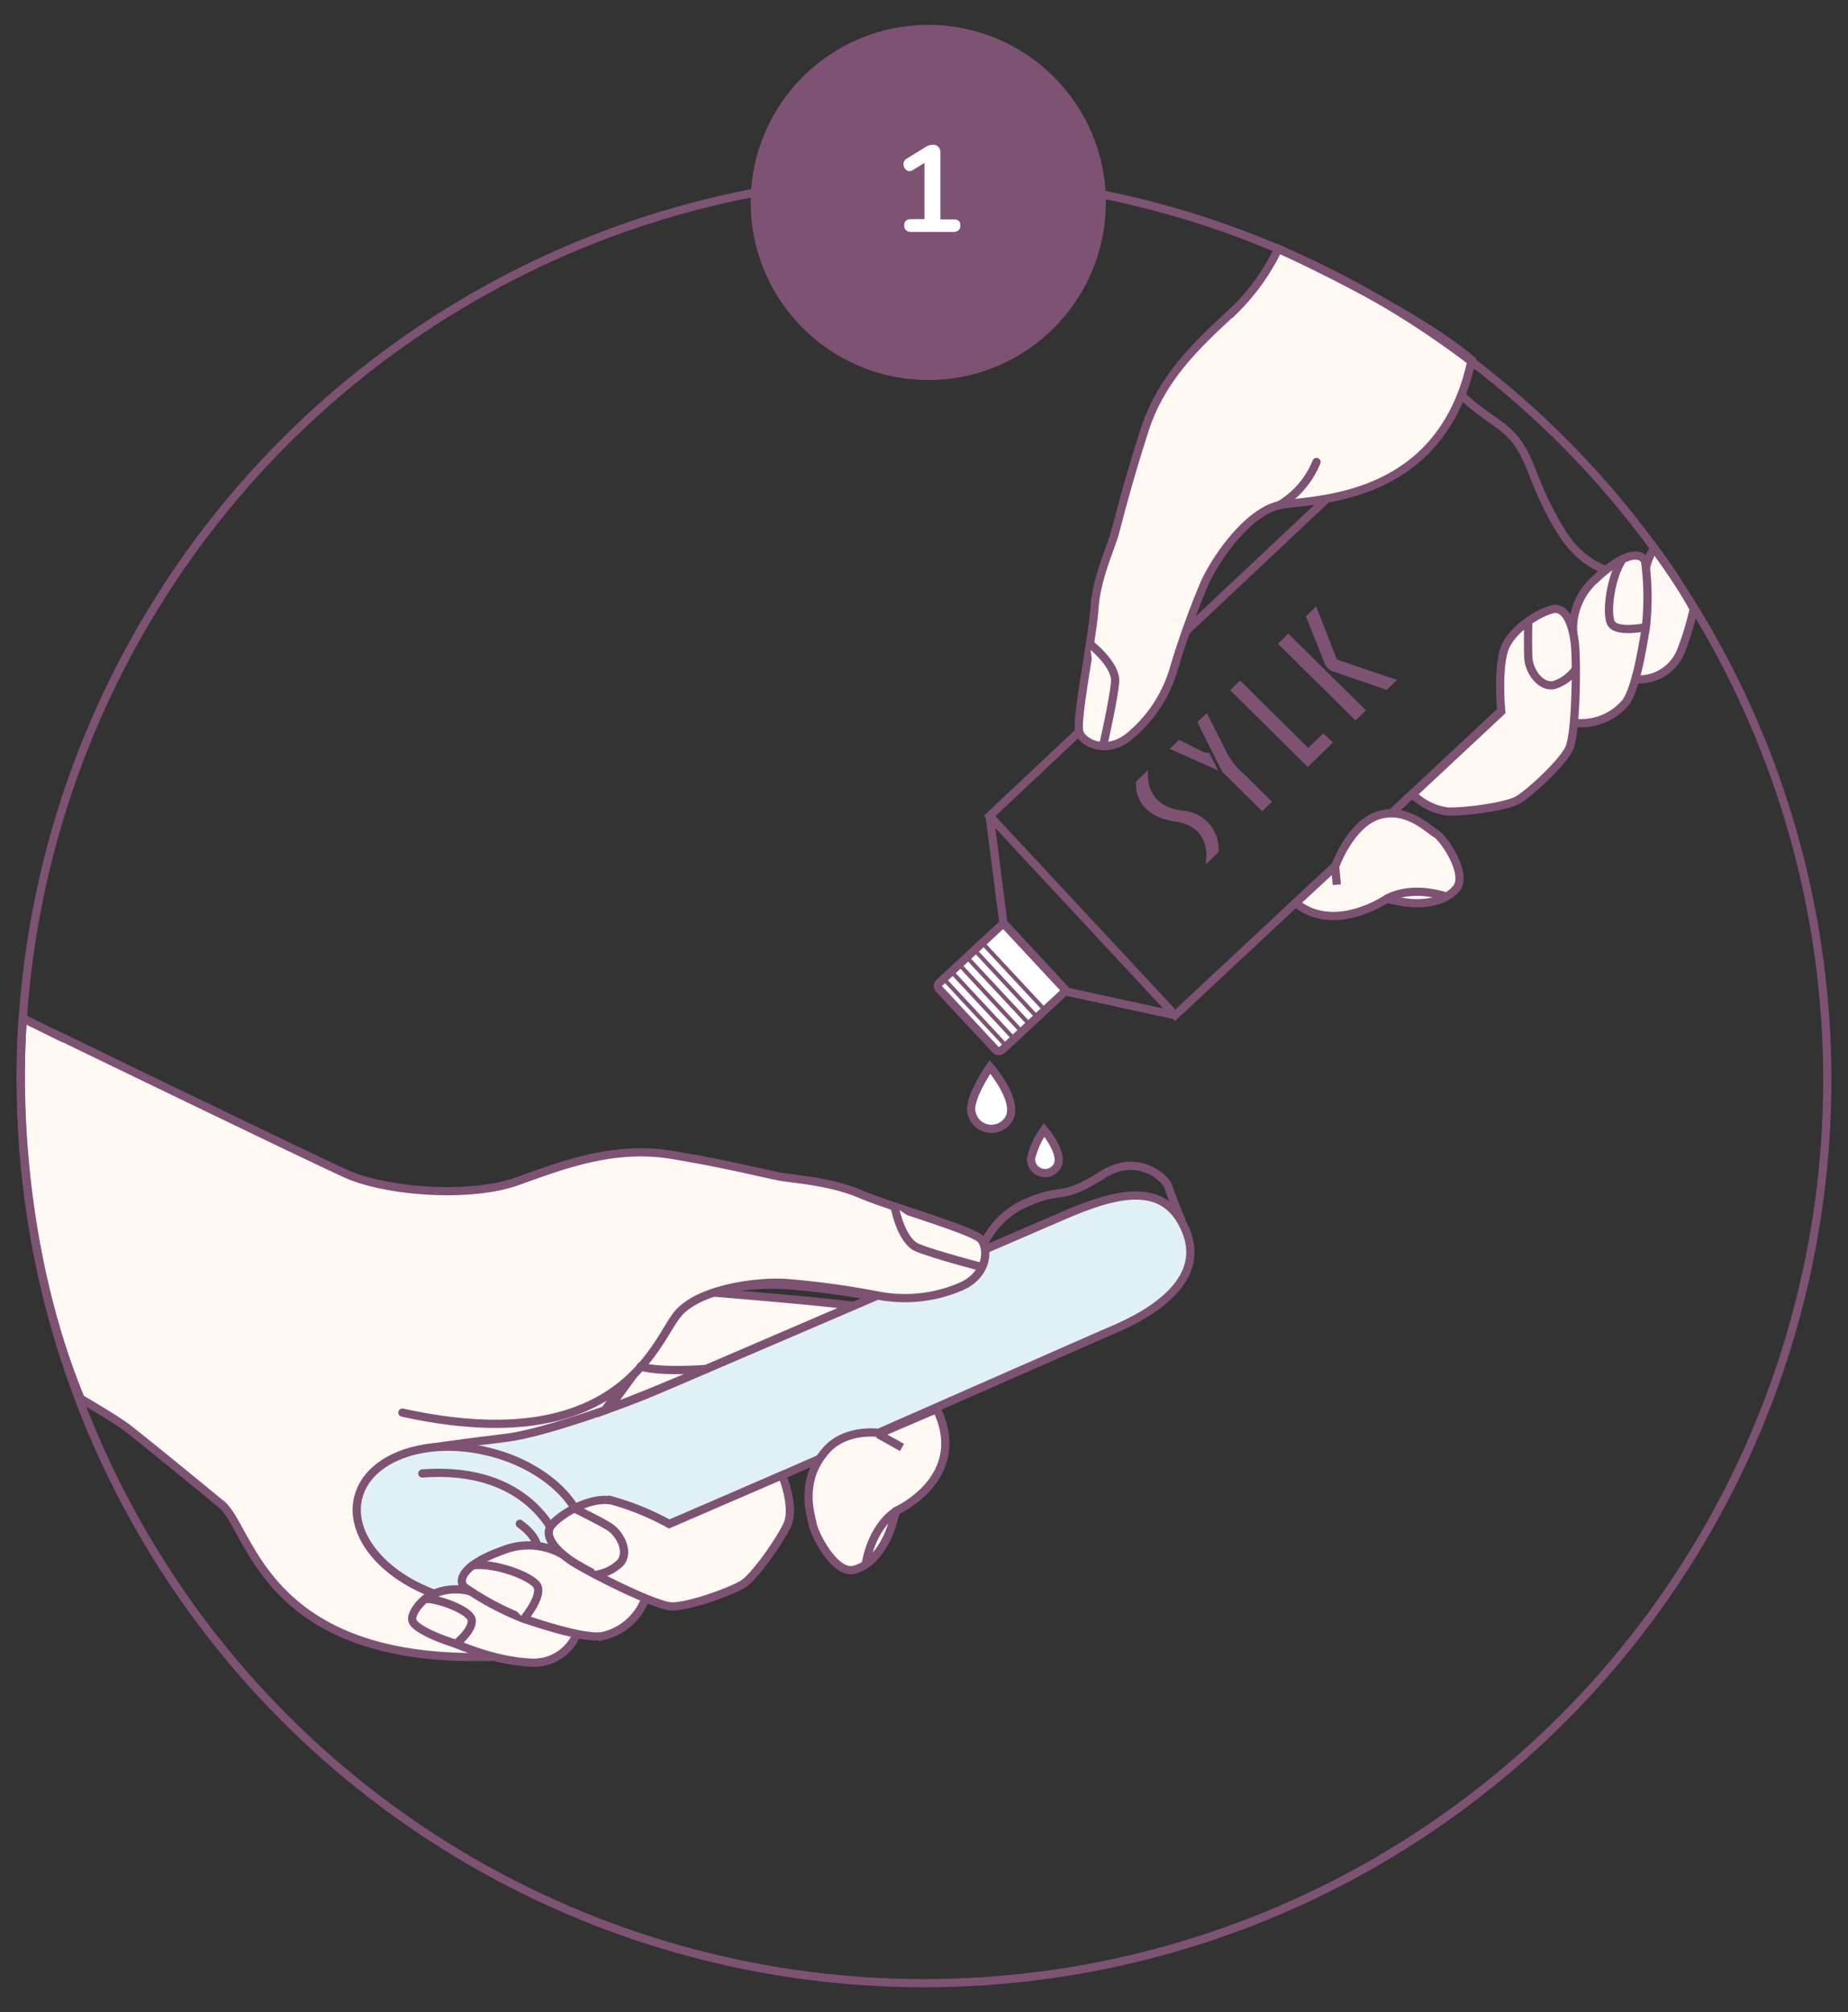
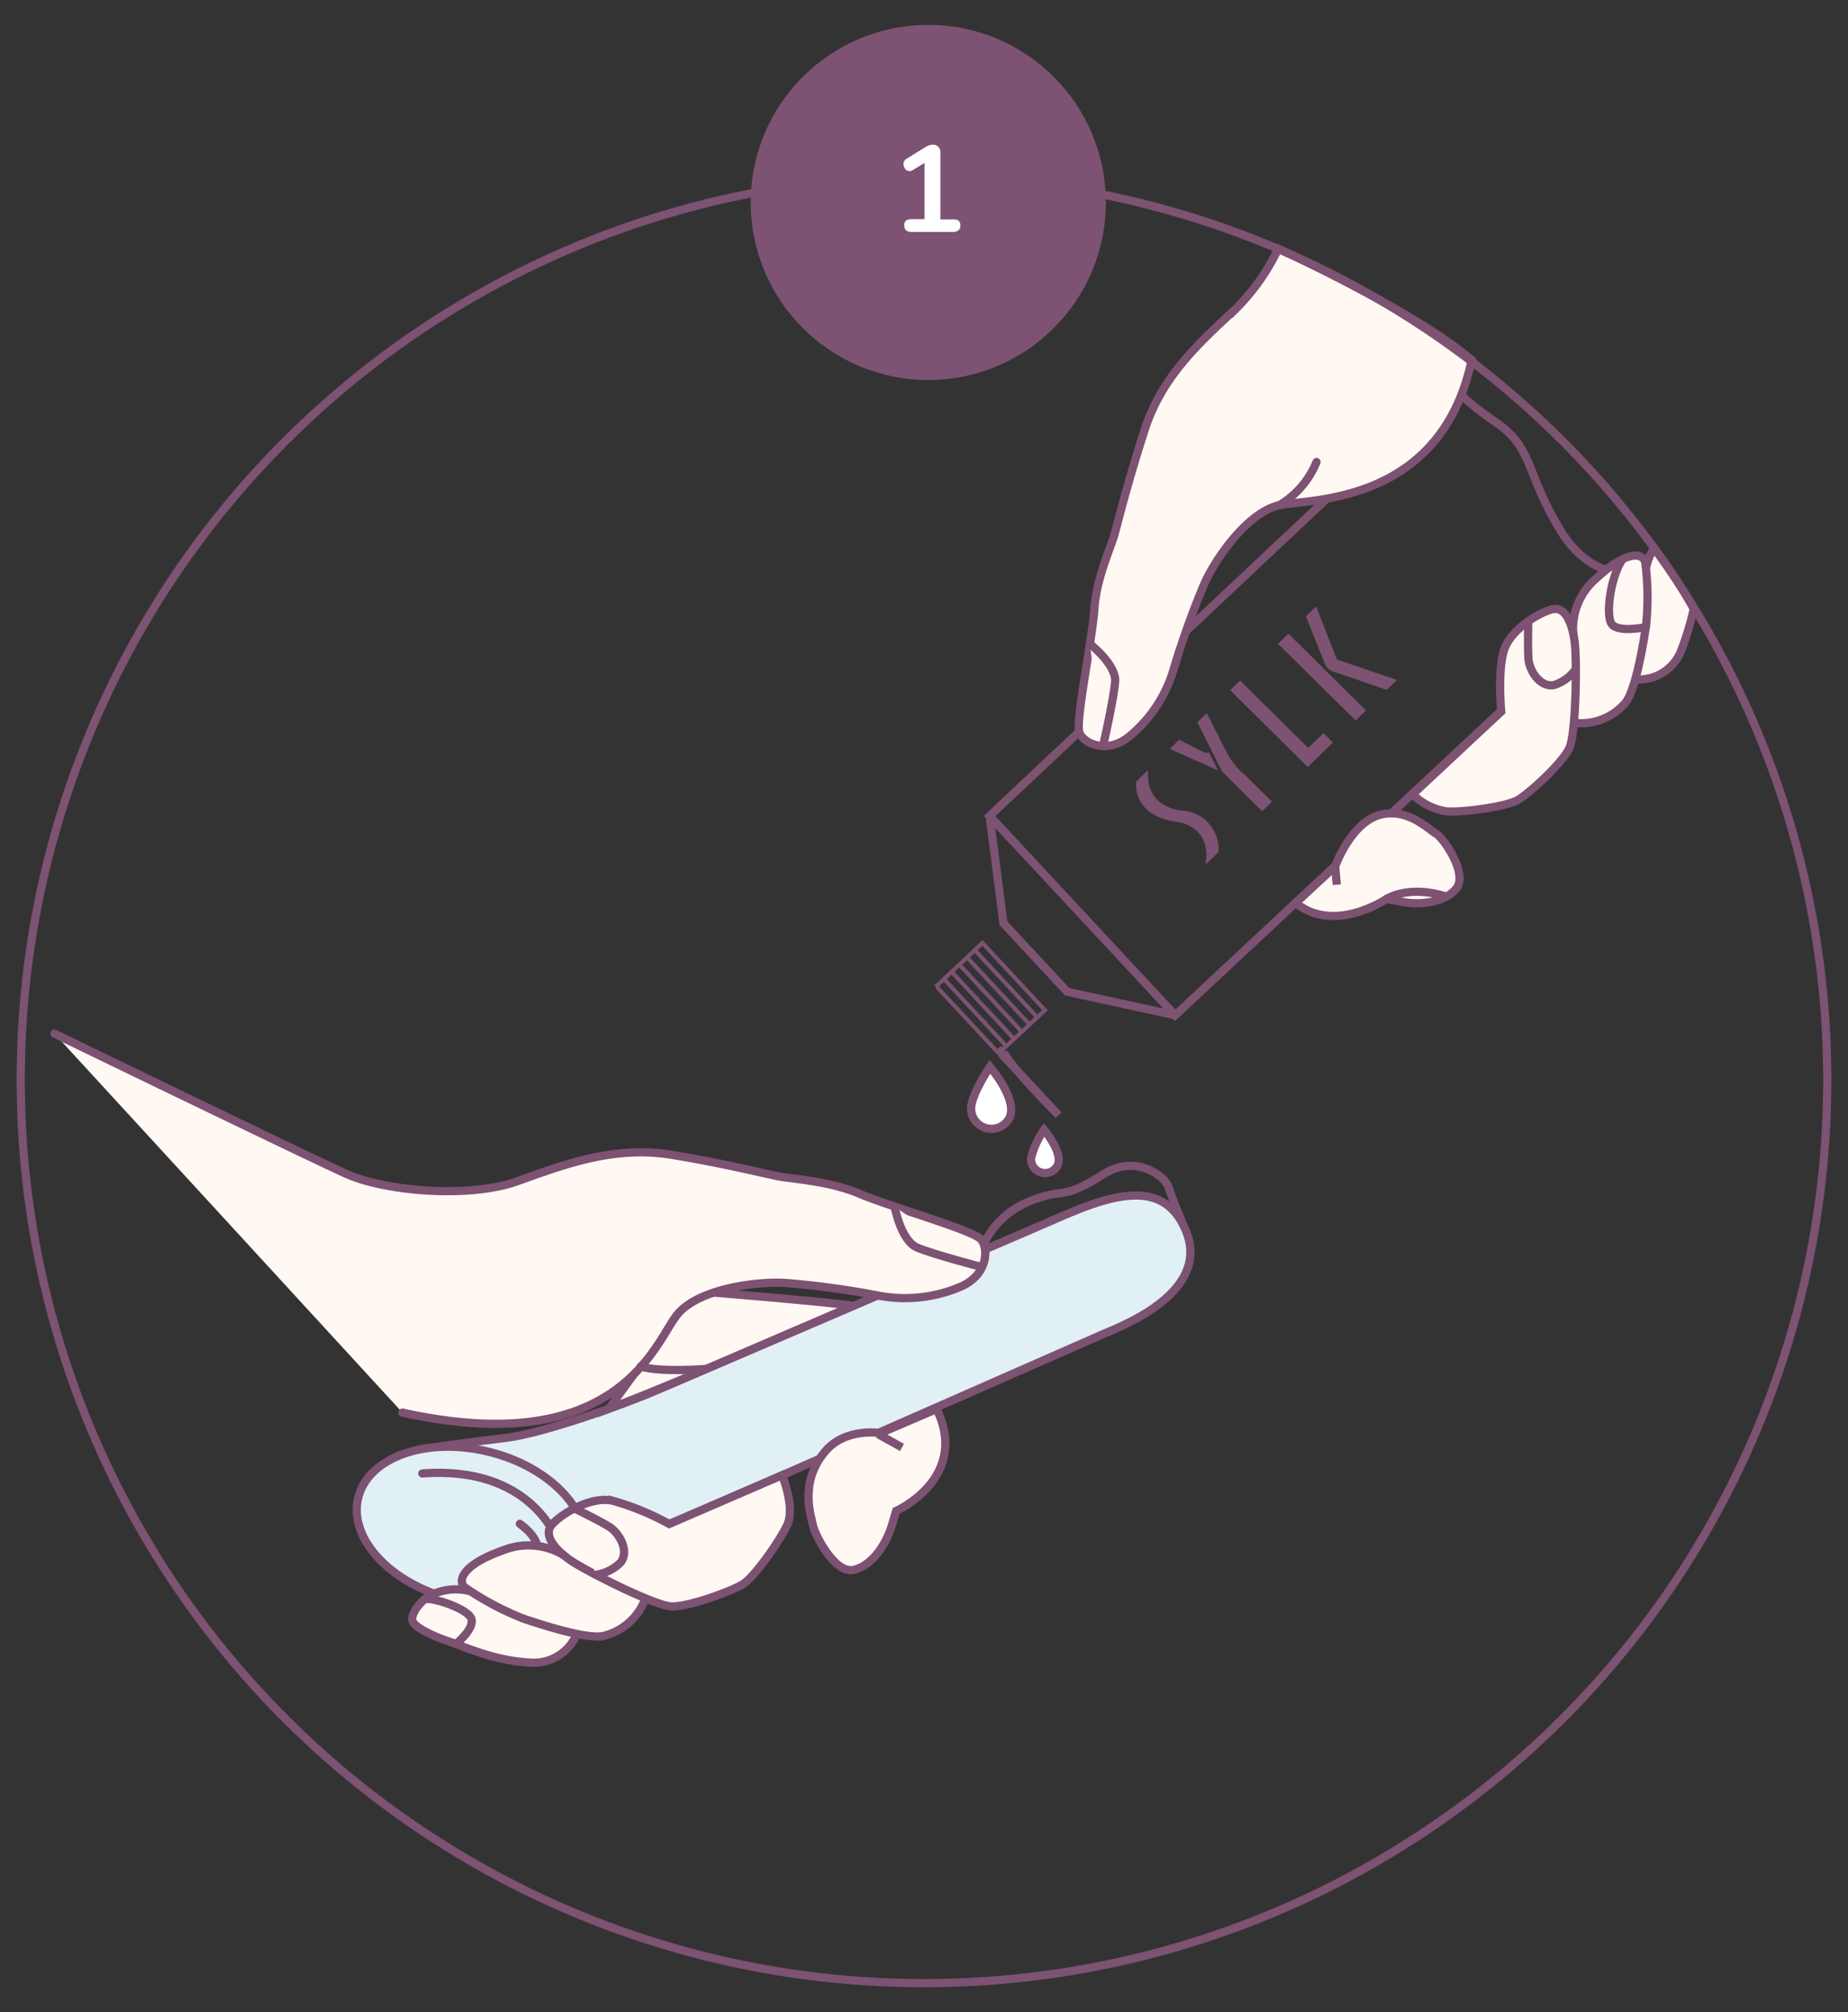
<svg xmlns="http://www.w3.org/2000/svg" id="Calque_1" data-name="Calque 1" viewBox="0 0 225 245">
  <rect x="0" y="0" width="225" height="245" fill="#333333" stroke="none" />
  <defs>
    <style>.cls-1,.cls-3,.cls-5,.cls-8{fill:none;}.cls-1,.cls-2,.cls-3,.cls-4,.cls-5,.cls-6,.cls-8{stroke:#7d5272;}.cls-1,.cls-2,.cls-3,.cls-4,.cls-5,.cls-6{stroke-miterlimit:10;}.cls-2,.cls-9{fill:#fff;}.cls-3{stroke-width:0.5px;}.cls-4{fill:#fff8f3;}.cls-4,.cls-5,.cls-6{stroke-linecap:round;}.cls-6{fill:#e0f0f4;}.cls-7{fill:#7d5272;}</style>
  </defs>
  <title>vagiwell-steps</title>
  <path class="cls-1" d="M179.41,43.93c-3.71,3.46-58.92,55.42-58.92,55.42l22.59,24.27s53-49.49,57.29-53.52" />
  <path class="cls-1" d="M200.46,69.49S194.35,71.72,190,64.6s-3.2-10-7.94-13.23-5.41-4.82-5.41-4.82" />
-   <path class="cls-2" d="M122.17,127.7l7.62-7.1-7.62-8.19-7.76,7.22c-.43.4-.14.72-.14.72l6.85,7.36S121.48,128.34,122.17,127.7Z" />
+   <path class="cls-2" d="M122.17,127.7c-.43.4-.14.72-.14.72l6.85,7.36S121.48,128.34,122.17,127.7Z" />
  <polyline class="cls-1" points="120.49 99.35 122.17 112.41 129.94 120.76 143.08 123.62" />
  <path class="cls-3" d="M122,127.87l5.23-4.87-7.62-8.19-5.32,5a.42.42,0,0,0,0,.6l6.85,7.35S121.51,128.31,122,127.87Z" />
  <line class="cls-3" x1="118.66" y1="115.67" x2="126.29" y2="123.87" />
  <line class="cls-3" x1="117.72" y1="116.55" x2="125.35" y2="124.74" />
  <line class="cls-3" x1="116.78" y1="117.42" x2="124.4" y2="125.62" />
  <line class="cls-3" x1="115.84" y1="118.3" x2="123.46" y2="126.49" />
  <line class="cls-3" x1="114.9" y1="119.17" x2="122.52" y2="127.37" />
  <path class="cls-4" d="M162.56,105.49s1.83-5.16,5.3-6.23,6.21,1.86,7,2.26,3.94,4.85,2.45,6.67-4.63,2-6.56,1.63l-1.93-.37s-6.35,4.33-11.07.5Z" />
  <path class="cls-1" d="M168.84,109.45s2.66-1.8,7.43-.23" />
  <line class="cls-1" x1="162.76" y1="107.72" x2="162.56" y2="105.49" />
  <path class="cls-4" d="M200.27,71a6.89,6.89,0,0,1,1.14-4.26,63.9,63.9,0,0,1,4.81,7.4,35,35,0,0,1-1.58,5.19,5.5,5.5,0,0,1-5.56,3.38" />
  <path class="cls-4" d="M191.73,78.34a8,8,0,0,1,2.57-7.87c3.87-3.6,5.65-3.08,6-2.1a33.17,33.17,0,0,1,.09,8c-.3,1.86-1.22,7.69-2.52,9.23A7.07,7.07,0,0,1,191.62,88" />
  <path class="cls-5" d="M200.37,76.36s-3.57.77-4.22-.5,0-5.78,1.41-7.78" />
  <path class="cls-4" d="M172,96.71a7.34,7.34,0,0,0,4.26,2.1c2.29.08,7.19-.64,8.52-1.39s5.49-4.53,6.3-6.35.92-10.47.66-12.73-1.09-4.47-2.64-4.17-5.22,2.45-6,5.06-.32,7.41-.32,7.41Z" />
  <path class="cls-5" d="M191.85,81.49a5.18,5.18,0,0,1-2.61,1.91c-1.51.34-2.83-1.34-3.11-2.88-.15-.83-.06-4.88-.06-4.88" />
  <path class="cls-4" d="M179.18,43.84c-3.76,17.67-19.82,16.89-23.41,17.67-3.92.86-7.91,6.69-9.21,9.73a102.88,102.88,0,0,0-3.66,10.23,16.64,16.64,0,0,1-5.27,8.08c-2.78,2.39-5.71,1-6.21-.37S133,77.83,133.25,74.1s2-7.4,2.47-9.12,1.51-6,3.64-12.62,6.76-10.72,11.19-14.84a26.18,26.18,0,0,0,5.08-7.24S172,37.71,179.18,43.84Z" />
  <path class="cls-4" d="M132.69,78.4s3.24,2.51,3.08,4.61-1.47,7.83-1.47,7.83" />
  <path class="cls-4" d="M160.29,56.25a10.92,10.92,0,0,1-4.52,5.26" />
-   <path class="cls-4" d="M9.82,170.31s4.35,2.51,5.85,3.69c3.64,2.86,11.08,9,11.08,9,3.8,2.57,4.88,19.48,32.85,18.75,10.88-32.37,20.58-36.33,23.08-41.45,1.82-3.72,9.9-4.07,13.3-3.81A104.1,104.1,0,0,1,107.09,158a17.23,17.23,0,0,0,9.91-1c3.51-1.4,3.62-4.76,2.61-5.87s-11.13-4-14.68-5.49-7.71-1.72-9.53-2.08-6.24-1.48-13.3-2.67-13,1.1-18.91,3.19-16.07,1.25-20.85-.9C38.53,141.49,13,129,2.78,124,2.78,124,.48,147.59,9.82,170.31Z" />
  <path class="cls-6" d="M70.55,190.49s61.72-27.17,63.75-28.05,13.41-5.09,10-12.79c-2.55-5.84-8.18-4.55-15.13-1.51-7.23,3.16-46.47,19.94-49.5,21.26s-13.35,5.11-18.07,5.67-10,1.32-10,1.32" />
  <ellipse class="cls-6" cx="57.33" cy="185.77" rx="9.25" ry="14.13" transform="translate(-136.79 196.51) rotate(-76.02)" />
  <path class="cls-5" d="M67.8,187.46s-3.13-9.06-16.38-8.05" />
  <path class="cls-5" d="M64.16,191.69s3.59-2.92-.87-6.15" />
  <path class="cls-4" d="M107.21,174.49s-4.21-.7-6.68,2.16c-3.32,3.85-1.74,8-1.55,9.08.15.92,2.57,5.91,4.93,5.42s4-3.29,4.62-5.23l.58-1.95s9-4,4.93-12.41Z" />
-   <path class="cls-1" d="M109.11,184s-2.91,1.58-3.75,6.7" />
  <line class="cls-1" x1="109.82" y1="176.24" x2="106.91" y2="174.62" />
  <path class="cls-4" d="M70.23,198.94a5.66,5.66,0,0,1-5.74,3.49c-4.42-.23-8.11-2-9.62-2.49s-3.95-1.49-4.56-2.4,1.21-3,2.32-3.39a6.76,6.76,0,0,1,6.31.32" />
  <path class="cls-4" d="M69.73,190.14a8.32,8.32,0,0,0-8.44-1.39c-5.13,1.82-5.5,3.71-4.77,4.48a35.06,35.06,0,0,0,7.28,3.88c1.84.61,7.62,2.54,9.66,2.08a7.27,7.27,0,0,0,5.13-4.58" />
-   <path class="cls-4" d="M63.8,197.11s2.4-2.9,1.55-4.1-5.29-2.76-7.8-2.42" />
  <path class="cls-4" d="M95.23,179.62s1.62,3.94.61,6.07-4,6.29-5.32,7.15-6.77,2.87-8.82,2.75-10-4.14-12-5.45-3.58-3.13-2.57-4.41,4.73-3.61,7.47-3a32.34,32.34,0,0,1,6.88,2.83Z" />
  <path class="cls-4" d="M72.55,191.75a5.39,5.39,0,0,0,3-1.49c1-1.22.12-3.22-1.15-4.21-.7-.54-4.45-2.38-4.45-2.38" />
  <path class="cls-1" d="M55.5,200.17s2.1-1.65,1.93-2.93-4.69-2.77-5.7-2.53" />
  <path class="cls-4" d="M103.85,159c-3-.48-17-1.62-17-1.62A6.85,6.85,0,0,0,82.48,160c-1.72,2.45-8.38,11.54-8.38,11.54s3.74-1.39,9.28-3.74Z" />
  <path class="cls-4" d="M6.63,125.86s30.73,14.9,35.51,17.06,15,3,20.84.91,11.86-4.38,18.92-3.2S93.37,143,95.19,143.3s6,.57,9.53,2.08,13.68,4.39,14.69,5.5.89,4.46-2.62,5.86a17.23,17.23,0,0,1-9.91,1,104.1,104.1,0,0,0-11.11-1.52c-3.4-.25-10.65.63-13.29,3.81S75.56,177.84,49,172" />
  <path class="cls-4" d="M108.92,146.91s.76,4.16,2.76,5,7.87,2.37,7.87,2.37" />
  <path class="cls-5" d="M86,166.68s-5.65.45-8-.3" />
  <path class="cls-2" d="M120.53,129.9s-2.18,3.16-2.29,5a2.47,2.47,0,0,0,4.61,1.31C124.09,134,120.53,129.9,120.53,129.9Z" />
  <path class="cls-2" d="M127.12,137.57a9.82,9.82,0,0,0-1.59,3.5,1.71,1.71,0,0,0,3.19.91C129.58,140.45,127.12,137.57,127.12,137.57Z" />
  <path class="cls-1" d="M119.71,151.63a10.36,10.36,0,0,1,5.61-5.34c4.28-1.78,3.79,0,8.93-3.26,4.15-2.67,7.62.33,8,1.45.59,1.81,1.64,4.23,1.64,4.23" />
  <path class="cls-7" d="M139.77,93.76l-1.44,1.4s-.61,4,4.69,4.87c0,0,4.57.24,3.76,5.25l1.59-1.55a4.76,4.76,0,0,0-4-5s-5,0-4.58-5" />
  <path class="cls-7" d="M151.3,94.08l3.57,3.54-1.19,1.16-.11-.1-4.79-4.75-3-6,1.15-1.11,2.53,5a10.1,10.1,0,0,0,1.84,2.32" />
  <path class="cls-7" d="M147.22,91.64l1.09,2.17-5.89-2.63,1.14-1.11,2.9,1.47a1.3,1.3,0,0,0,.76.1" />
  <polygon class="cls-7" points="149.77 84.04 159.22 93.39 162.29 90.41 161.14 89.27 159.28 91.07 150.98 82.86 149.77 84.04" />
  <polygon class="cls-7" points="155.59 78.38 156.86 77.15 166.31 86.5 165.05 87.73 155.59 78.38" />
  <path class="cls-7" d="M162.52,81.83,168.84,84l1.25-1.21-7.32-2.49-2.53-6.47L159,75.05l2.19,5.49a1.84,1.84,0,0,0,1.31,1.29" />
  <circle class="cls-8" cx="112.5" cy="131.49" r="109.98" />
  <circle class="cls-7" cx="113.02" cy="24.65" r="21.62" />
  <path class="cls-9" d="M116.93,27.44c0,.53-.3.8-.9.8H111c-.61,0-.91-.27-.91-.8s.3-.76.91-.76h1.56V19.84l-1.44.88a.76.76,0,0,1-.37.12.68.68,0,0,1-.54-.27A1,1,0,0,1,110,20a.76.76,0,0,1,.39-.68l2.32-1.43a1.69,1.69,0,0,1,.86-.27.9.9,0,0,1,.67.25.94.94,0,0,1,.26.7v8.14H116C116.63,26.68,116.93,26.93,116.93,27.44Z" />
</svg>